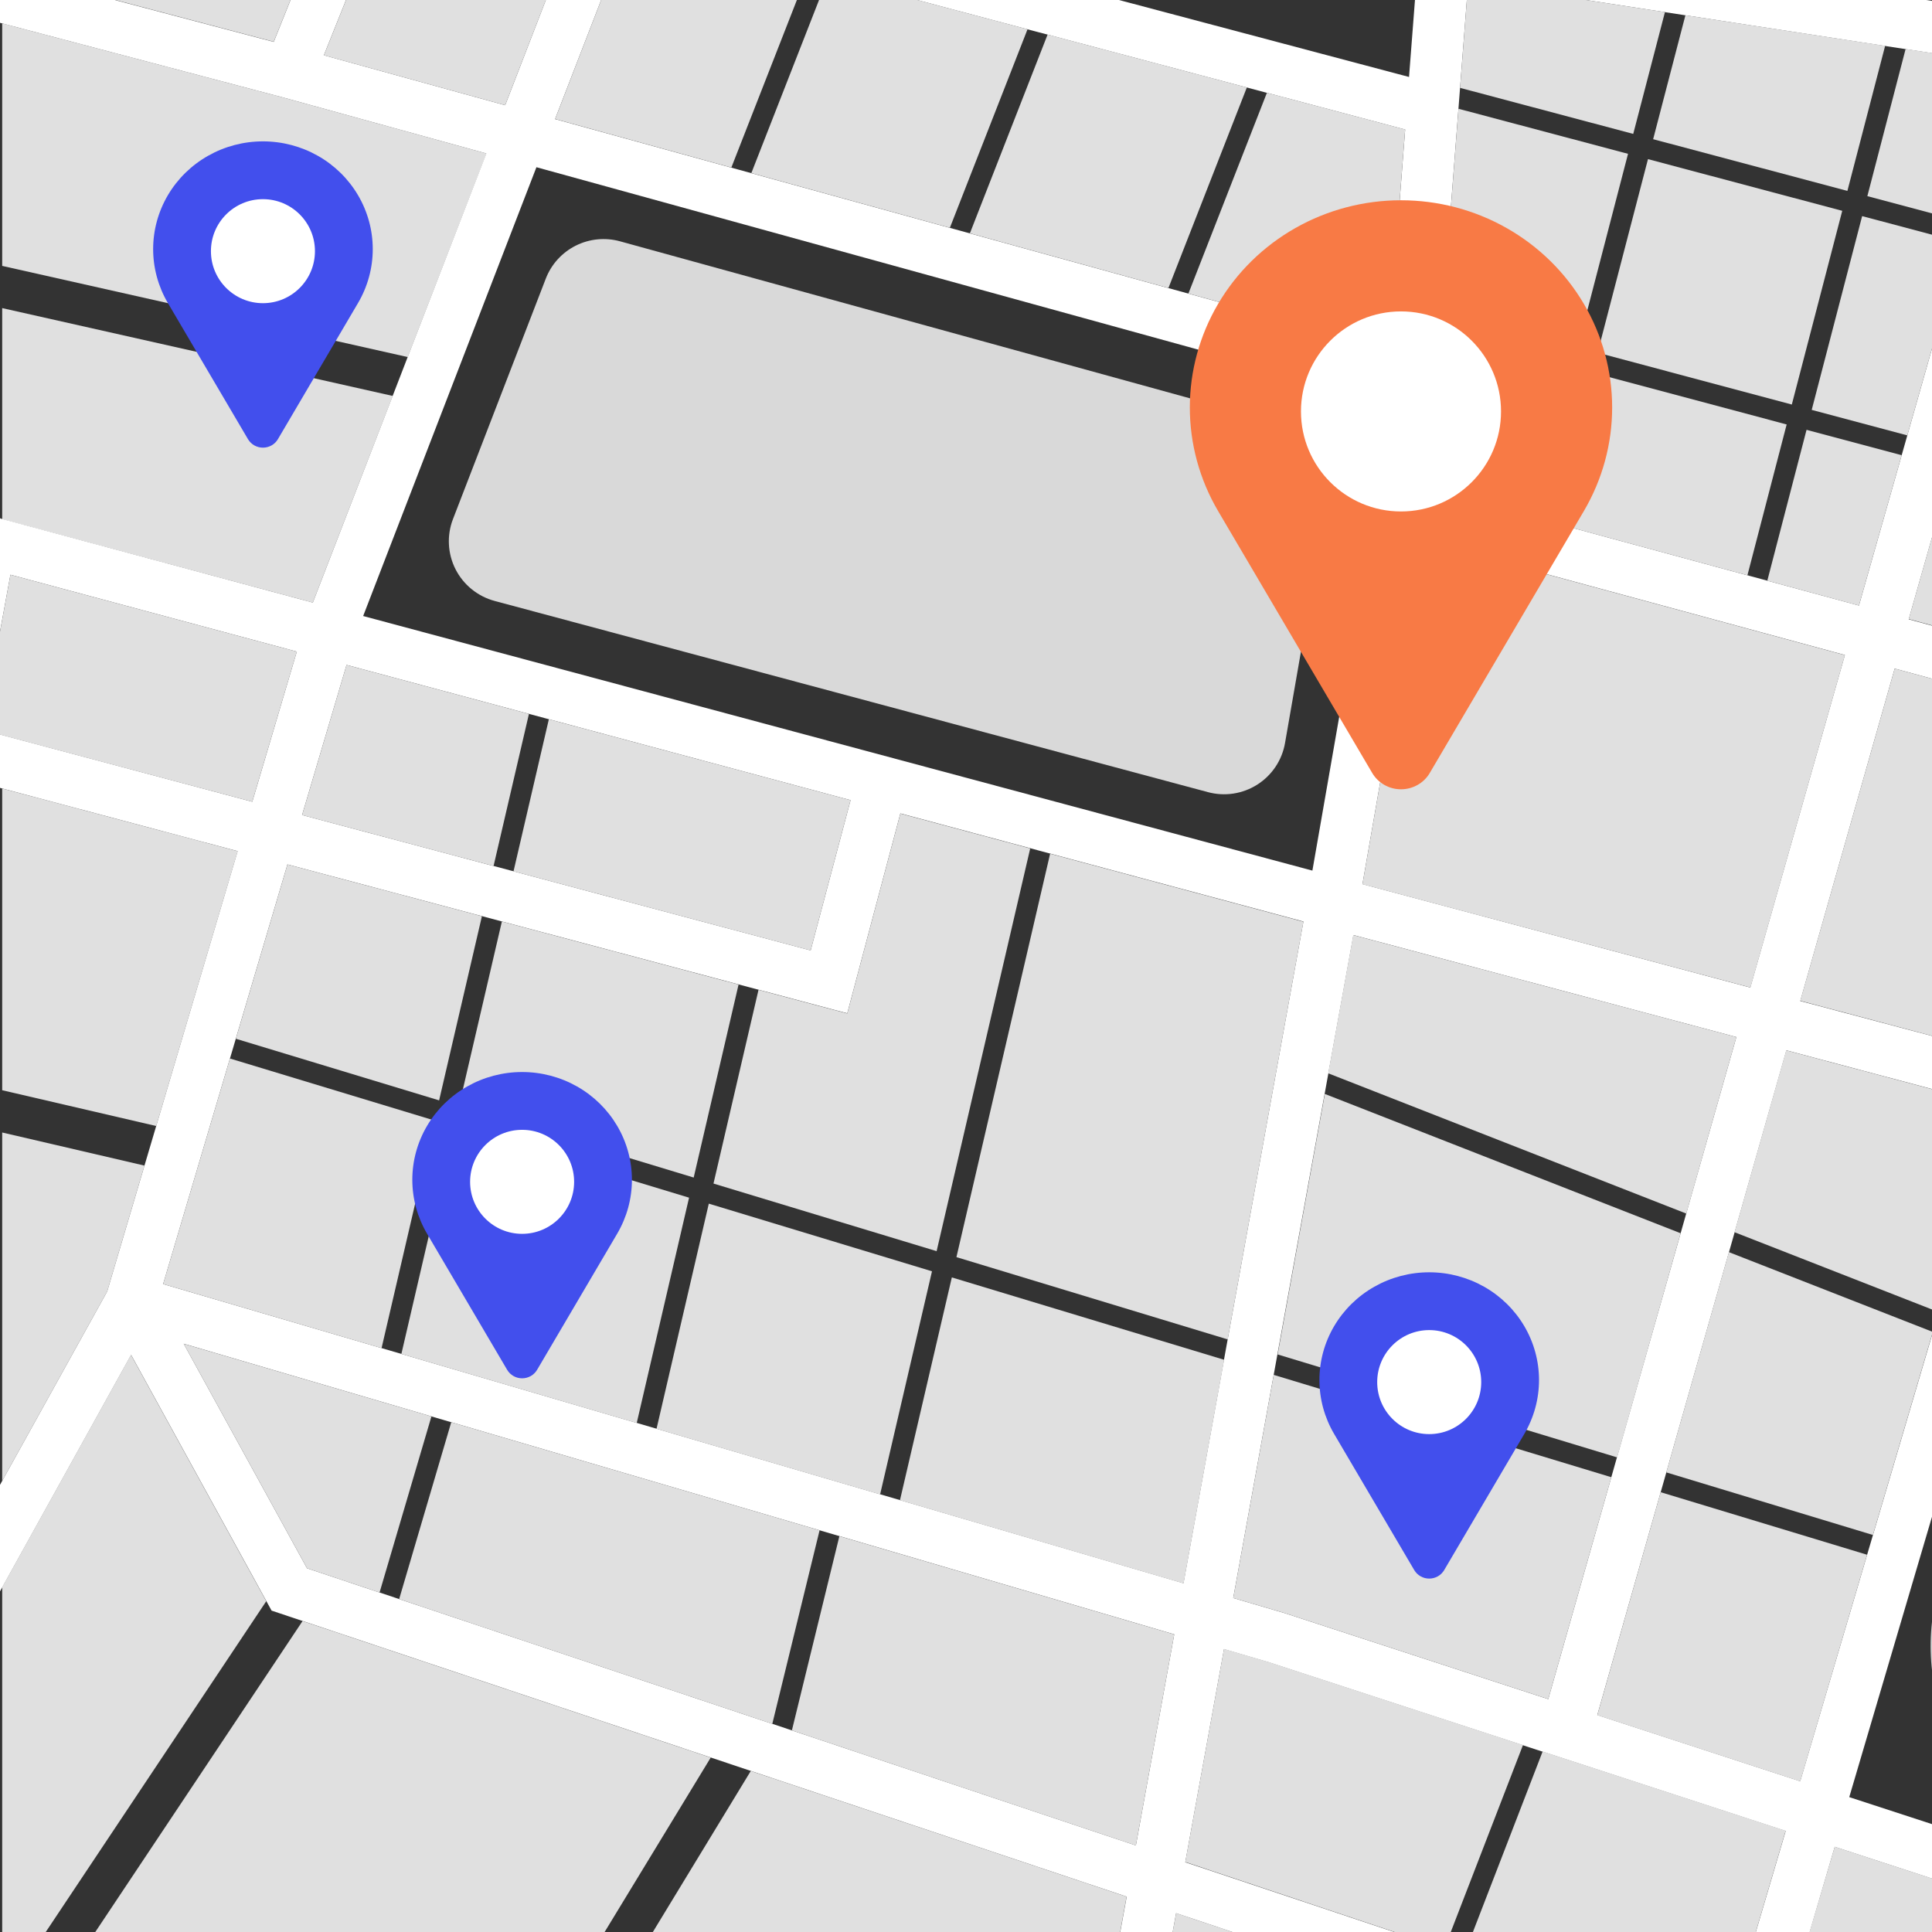
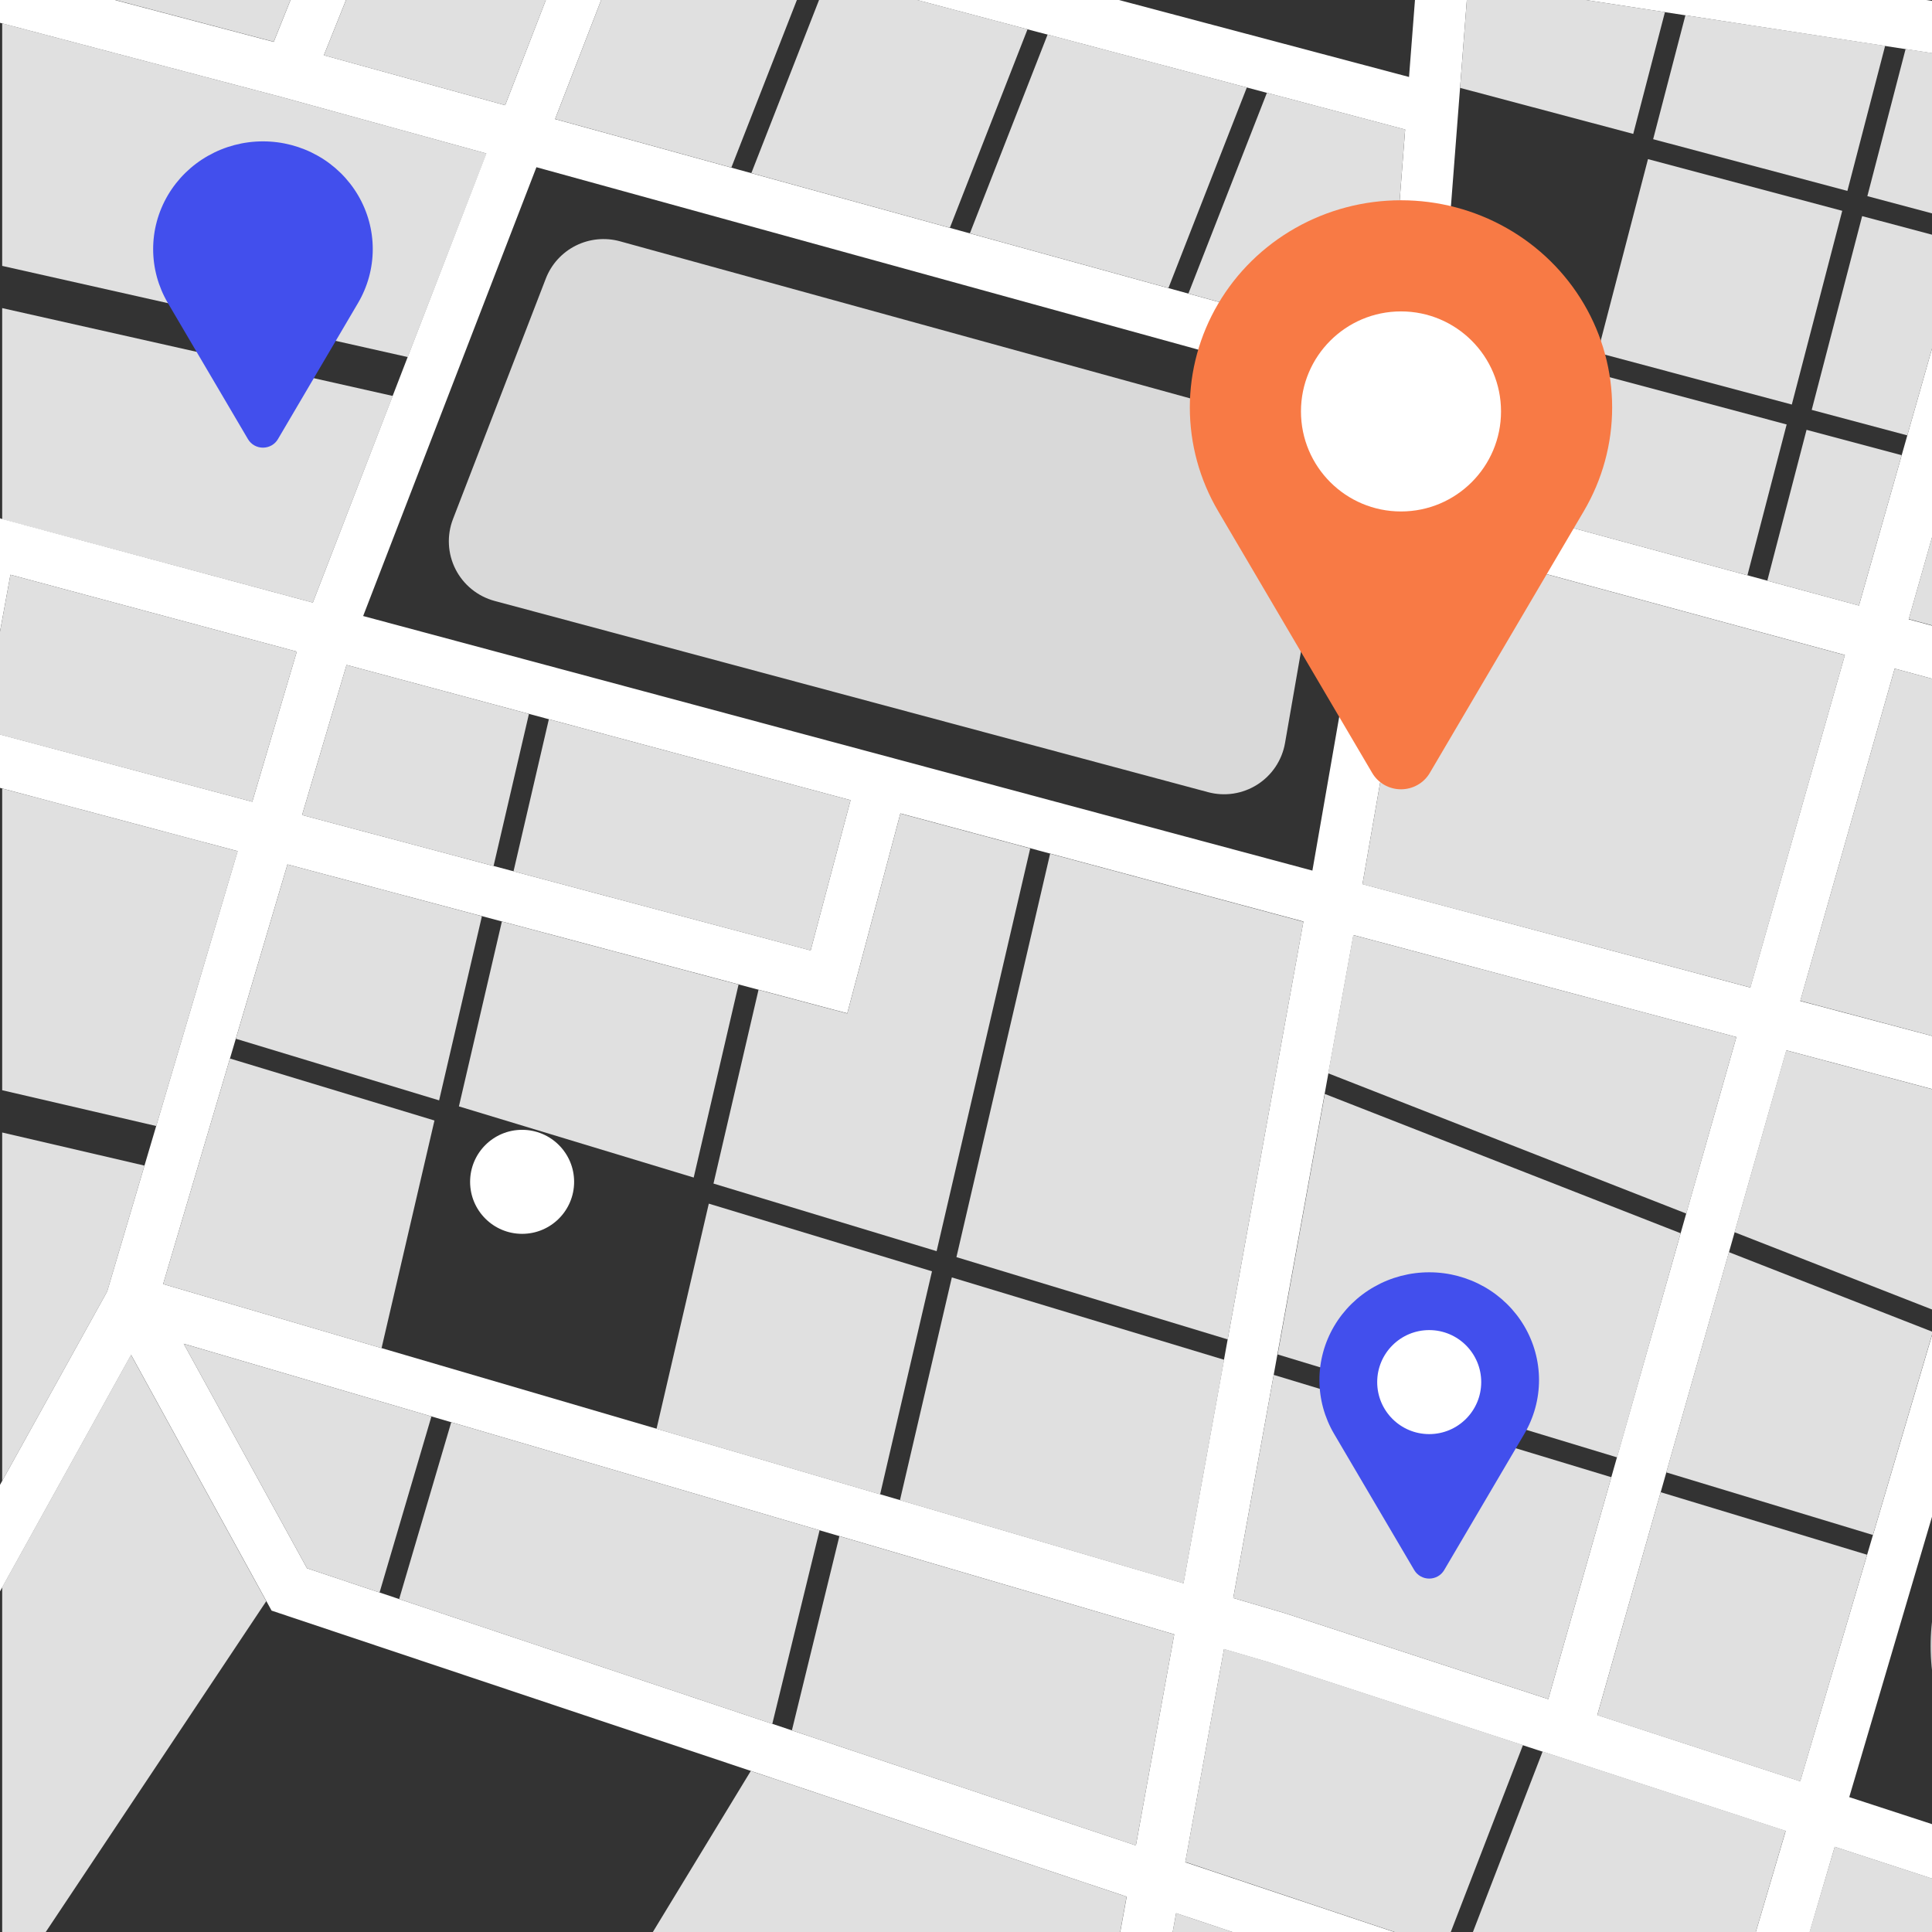
<svg xmlns="http://www.w3.org/2000/svg" width="164" height="164" viewBox="0 0 164 164" fill="none">
  <rect x="0" y="0" width="164" height="164" fill="#333333" stroke="none" />
  <g clip-path="url(#clip0_2271_2445)">
    <path d="M155.742 156.764L151.482 171.194H185.844L175.833 163.319L155.742 156.764Z" fill="#E0E0E0" />
    <path d="M98.237 171.19H126.103L99.839 162.401C99.257 165.535 98.719 168.485 98.237 171.19Z" fill="#E0E0E0" />
    <path d="M51.045 171.19H93.776C94.337 168.131 94.958 164.696 95.632 160.999L63.731 150.331L51.045 171.19Z" fill="#E0E0E0" />
    <path d="M11.12 115.008L0.186 134.734V169.547L22.602 135.919L11.12 115.008Z" fill="#E0E0E0" />
-     <path d="M25.683 137.605L3.293 171.194H46.948L60.33 149.195L25.683 137.605Z" fill="#E0E0E0" />
    <path d="M0.186 44.076L26.554 51.152L33.339 33.61L0.186 26.154V44.076Z" fill="#E0E0E0" />
    <path d="M41.297 13.031L23.976 8.259L0.186 1.983V22.571L34.613 30.31L41.297 13.031Z" fill="#E0E0E0" />
    <path d="M20.177 72.255L0.186 66.932V92.545L13.261 95.583L20.177 72.255Z" fill="#E0E0E0" />
    <path d="M0.186 125.71L9.098 109.628L12.262 98.943L0.186 96.133V125.71Z" fill="#E0E0E0" />
    <path d="M11.895 -7.806L0.186 -16.183V-2.535L23.236 3.544L25.762 -2.754L12.144 -7.631L11.895 -7.806Z" fill="#E0E0E0" />
    <path d="M273.188 87.209L274.335 82.992L230.204 71.031L254.743 -6.293C261.309 -15.995 271.109 -30.473 271.722 -31.291L268.22 -33.913C267.345 -32.737 252.615 -10.956 250.939 -8.474L250.764 -8.216L241.278 21.671L199.694 7.848L221.151 -64.905L216.949 -66.138L195.47 6.664L176.341 2.154L194.161 -60.557L189.95 -61.737L172.034 1.306L124.501 -5.974L113.781 -65.906L109.474 -65.137L120.417 -3.955L119.607 6.533L54.823 -10.655L68.087 -65.028L63.832 -66.059L50.621 -11.756L35.047 -15.89C36.517 -34.616 38.675 -61.401 38.947 -63.048C38.933 -62.964 38.913 -62.88 38.886 -62.799L34.732 -64.184C34.627 -63.874 34.355 -63.061 30.564 -14.758L27.387 -6.818L14.193 -11.538L-55.594 -61.47L-58.141 -57.917L11.895 -7.81L12.145 -7.631L25.762 -2.741L23.237 3.557L-13.235 -6.057L-57.445 -33.703L-59.783 -30.019L-14.999 -2.019L23.959 8.255L41.28 13.027L26.555 51.152L0.059 44.02L-51.904 10.719L-54.267 14.395L-3.254 47.109L-6.564 65.132L20.173 72.251L9.098 109.628L-33.392 186.302L-29.562 188.421L11.129 115.008L23.053 136.718L95.641 160.999C92.949 175.805 91.041 186.267 90.905 186.896L93.046 187.364L95.182 187.831C95.304 187.28 97.222 176.762 99.835 162.401L145.057 177.531L141.524 189.514L145.722 190.746L149.224 178.92L180.657 189.435L182.049 185.288L150.463 174.725L155.742 156.768L175.833 163.324L202.666 184.422L205.376 180.988L177.93 159.39L156.976 152.551L173.938 95.08L267.949 120.116L269.074 115.895L175.172 90.906L183.441 62.881L273.188 87.209ZM239.956 25.836L225.975 69.882L184.68 58.69L198.442 12.043L239.956 25.836ZM194.231 10.855L180.456 57.567L162.023 52.572L175.155 6.384L194.231 10.855ZM157.799 51.401L121.314 41.511L124.632 -1.534L170.83 5.563L157.799 51.401ZM109.027 136.924L104.685 135.648C109.014 111.8 113.479 87.139 114.888 79.374L147.394 88.031L131.426 144.231L109.027 136.924ZM115.654 75.047L119.988 50.181L120.741 45.877L156.604 55.6L148.576 83.827L115.654 75.047ZM117.843 29.598L47.119 10.108L53.528 -6.455L119.279 10.995L117.843 29.598ZM27.492 4.689L34.036 -11.638L49.269 -7.591L42.882 8.932L27.492 4.689ZM45.535 14.194L117.497 34.029L116.814 42.875L111.404 73.902L30.827 52.292L45.535 14.194ZM72.201 67.924L68.813 80.676L25.644 69.183L29.418 56.444L72.201 67.924ZM-1.53 61.937L0.886 48.787L25.194 55.312L21.416 68.055L-1.53 61.937ZM71.921 86.016L76.43 69.047L110.642 78.224C107.793 93.957 103.98 115.008 100.461 134.393L13.848 108.999L24.401 73.378L71.921 86.016ZM26.06 133.122L15.594 114.064L99.677 138.733C98.535 145.03 97.432 151.087 96.421 156.65L26.06 133.122ZM146.287 173.327L100.614 158.079C101.647 152.398 102.763 146.28 103.901 139.992L107.697 141.106L151.579 155.427L146.287 173.327ZM152.813 151.201L135.589 145.581L151.64 89.159L169.723 93.966L152.813 151.201ZM170.944 89.779L152.818 84.972L160.832 56.754L179.217 61.736L170.944 89.779Z" fill="white" />
-     <path d="M112.647 42.608L109.08 63.078C108.955 63.795 108.681 64.479 108.277 65.086C107.872 65.692 107.345 66.208 106.73 66.6C106.115 66.991 105.424 67.251 104.703 67.362C103.982 67.472 103.245 67.432 102.54 67.242L41.989 51.012C41.278 50.821 40.615 50.483 40.043 50.019C39.471 49.556 39.003 48.978 38.669 48.322C38.336 47.666 38.144 46.948 38.107 46.213C38.069 45.479 38.187 44.745 38.453 44.059L46.332 23.646C46.801 22.434 47.706 21.439 48.869 20.854C50.032 20.269 51.371 20.137 52.626 20.482L108.905 35.987C110.08 36.311 111.105 37.033 111.805 38.029C112.506 39.025 112.838 40.232 112.744 41.446L112.691 42.127C112.682 42.272 112.683 42.442 112.647 42.608Z" fill="#D9D9D9" />
+     <path d="M112.647 42.608L109.08 63.078C108.955 63.795 108.681 64.479 108.277 65.086C107.872 65.692 107.345 66.208 106.73 66.6C106.115 66.991 105.424 67.251 104.703 67.362C103.982 67.472 103.245 67.432 102.54 67.242L41.989 51.012C41.278 50.821 40.615 50.483 40.043 50.019C39.471 49.556 39.003 48.978 38.669 48.322C38.336 47.666 38.144 46.948 38.107 46.213C38.069 45.479 38.187 44.745 38.453 44.059L46.332 23.646C46.801 22.434 47.706 21.439 48.869 20.854C50.032 20.269 51.371 20.137 52.626 20.482L108.905 35.987C110.08 36.311 111.105 37.033 111.805 38.029C112.506 39.025 112.838 40.232 112.744 41.446C112.682 42.272 112.683 42.442 112.647 42.608Z" fill="#D9D9D9" />
    <path d="M162.026 52.55L180.455 57.545L184.237 44.732L165.655 39.772L162.026 52.55Z" fill="#E0E0E0" />
    <path d="M156.818 16.204L160.022 3.889L143.069 1.293L140.329 11.816L156.818 16.204Z" fill="#E0E0E0" />
    <path d="M122.343 28.204L121.314 41.516L130.17 43.915L133.483 31.18L122.343 28.204Z" fill="#E0E0E0" />
    <path d="M141.331 1.026L124.632 -1.53L123.94 7.459L138.639 11.366L141.331 1.026Z" fill="#E0E0E0" />
-     <path d="M138.197 13.057L123.804 9.233L122.478 26.43L133.925 29.489L138.197 13.057Z" fill="#E0E0E0" />
    <path d="M135.177 31.63L131.859 44.374L148.331 48.836L151.662 36.031L135.177 31.63Z" fill="#E0E0E0" />
    <path d="M158.07 18.345L153.789 34.794L161.905 36.958L166.553 20.6L158.07 18.345Z" fill="#E0E0E0" />
    <path d="M167.03 18.918L170.829 5.545L161.76 4.156L158.512 16.65L167.03 18.918Z" fill="#E0E0E0" />
    <path d="M150.02 49.294L157.798 51.405L161.427 38.64L153.351 36.486L150.02 49.294Z" fill="#E0E0E0" />
    <path d="M135.615 29.939L152.1 34.34L156.381 17.895L139.891 13.508L135.615 29.939Z" fill="#E0E0E0" />
    <path d="M147.395 88.031L114.871 79.374C114.434 81.808 113.685 85.903 112.744 91.108L143.144 103.016L147.395 88.031Z" fill="#E0E0E0" />
    <path d="M104.686 135.648L109.028 136.924L131.427 144.23L136.78 125.395L108.122 116.708L104.686 135.648Z" fill="#E0E0E0" />
    <path d="M142.662 104.685L112.459 92.86C111.325 99.118 109.942 106.761 108.454 114.973L137.274 123.713L142.662 104.685Z" fill="#E0E0E0" />
    <path d="M119.987 50.19L115.653 75.06L148.588 83.827L156.607 55.609L120.74 45.886L119.987 50.19Z" fill="#E0E0E0" />
    <path d="M117.842 29.59L119.278 10.99L107.543 7.875L100.88 24.918L117.842 29.59Z" fill="#E0E0E0" />
    <path d="M80.631 19.337L87.224 2.482L70.31 -2.006L63.779 14.692L80.631 19.337Z" fill="#E0E0E0" />
    <path d="M47.123 10.103L62.081 14.224L68.607 -2.461L53.528 -6.459L47.123 10.103Z" fill="#E0E0E0" />
    <path d="M99.183 24.45L105.84 7.424L88.927 2.932L82.33 19.805L99.183 24.45Z" fill="#E0E0E0" />
    <path d="M49.273 -7.591L34.036 -11.634L27.492 4.693L42.882 8.932L49.273 -7.591Z" fill="#E0E0E0" />
    <path d="M68.813 80.681L72.201 67.924L46.59 61.054L43.591 73.964L68.813 80.681Z" fill="#E0E0E0" />
    <path d="M29.417 56.444L25.644 69.187L41.897 73.513L44.9 60.6L29.417 56.444Z" fill="#E0E0E0" />
    <path d="M25.197 55.312L0.886 48.787L-1.53 61.955L21.415 68.059L25.197 55.312Z" fill="#E0E0E0" />
    <path d="M40.908 77.774L24.402 73.378L20.02 88.175L37.275 93.406L40.908 77.774Z" fill="#E0E0E0" />
    <path d="M60.168 102.173L55.73 121.288L74.709 126.855L79.113 107.915L60.168 102.173Z" fill="#E0E0E0" />
-     <path d="M38.558 95.622L34.071 114.933L54.049 120.794L58.492 101.666L38.558 95.622Z" fill="#E0E0E0" />
    <path d="M58.885 99.957L62.694 83.573L42.602 78.224L38.956 93.917L58.885 99.957Z" fill="#E0E0E0" />
    <path d="M19.52 89.853L13.847 108.999L32.389 114.439L36.88 95.115L19.52 89.853Z" fill="#E0E0E0" />
    <path d="M79.506 106.206L87.451 72.019L76.429 69.06L71.92 86.029L64.387 84.023L60.565 100.468L79.506 106.206Z" fill="#E0E0E0" />
    <path d="M104.216 113.697C106.536 100.91 108.795 88.455 110.642 78.242L89.141 72.469L81.188 106.713L104.216 113.697Z" fill="#E0E0E0" />
    <path d="M76.394 127.349L100.47 134.411C101.599 128.175 102.763 121.773 103.915 115.427L80.798 108.435L76.394 127.349Z" fill="#E0E0E0" />
    <path d="M15.594 114.068L26.06 133.122L32.219 135.184L36.623 120.234L15.594 114.068Z" fill="#E0E0E0" />
    <path d="M38.304 120.728L33.883 135.74L65.557 146.333L69.571 129.901L38.304 120.728Z" fill="#E0E0E0" />
    <path d="M67.22 146.888L96.421 156.655C97.432 151.087 98.535 145.03 99.678 138.737L71.252 130.399L67.22 146.888Z" fill="#E0E0E0" />
    <path d="M107.696 141.084L103.901 139.97C102.763 146.241 101.647 152.381 100.614 158.058L122.605 165.412L129.281 148.129L107.696 141.084Z" fill="#E0E0E0" />
    <path d="M124.269 165.972L146.287 173.336L151.579 155.405L130.949 148.675L124.269 165.972Z" fill="#E0E0E0" />
    <path d="M169.705 93.974L151.623 89.158L147.237 104.598L164.571 111.38L169.705 93.974Z" fill="#E0E0E0" />
    <path d="M141.445 124.985L158.985 130.299L164.071 113.063L146.759 106.289L141.445 124.985Z" fill="#E0E0E0" />
    <path d="M135.588 145.594L152.817 151.214L158.49 131.977L140.968 126.667L135.588 145.594Z" fill="#E0E0E0" />
    <path d="M179.217 61.74L160.832 56.754L152.817 84.954L170.944 89.779L179.217 61.74Z" fill="#E0E0E0" />
    <path d="M170.463 114.89L164.597 134.765C163.306 139.14 163.772 143.846 165.896 147.884C168.021 151.922 171.637 154.975 175.978 156.397C177.945 157.033 179.782 158.013 181.406 159.29L187.897 164.39C190.995 166.826 194.823 168.151 198.766 168.153H199.033C203.694 168.151 208.163 166.302 211.458 163.012C214.753 159.721 216.604 155.259 216.604 150.607V122.966C216.604 119.1 215.326 115.342 212.967 112.277C210.608 109.211 207.301 107.01 203.559 106.014L191.846 102.894C187.419 101.715 182.705 102.309 178.711 104.55C174.716 106.791 171.757 110.501 170.463 114.89Z" fill="#CFCFCF" />
    <path d="M116.481 65.613L103.401 43.382C101.828 40.708 101 37.675 101 34.587C101 31.499 101.829 28.466 103.402 25.792C104.975 23.118 107.238 20.898 109.963 19.355C112.688 17.811 115.778 16.999 118.925 17C122.071 16.999 125.161 17.811 127.886 19.355C130.611 20.898 132.874 23.118 134.447 25.792C136.02 28.466 136.849 31.499 136.849 34.587C136.849 37.675 136.021 40.708 134.448 43.382L121.368 65.613C121.121 66.035 120.765 66.385 120.336 66.628C119.907 66.872 119.42 67 118.925 67C118.429 67 117.942 66.872 117.513 66.628C117.084 66.385 116.728 66.035 116.481 65.613Z" fill="#F87A45" />
    <circle cx="118.925" cy="34.925" r="8.491" fill="white" />
-     <path d="M43.05 116.279L36.248 104.719C35.431 103.328 35 101.751 35 100.145C35 98.54 35.431 96.962 36.249 95.572C37.067 94.182 38.244 93.027 39.661 92.225C41.078 91.422 42.685 91 44.321 91C45.957 91 47.564 91.422 48.981 92.225C50.398 93.027 51.574 94.182 52.392 95.572C53.211 96.962 53.641 98.54 53.642 100.145C53.642 101.751 53.211 103.328 52.393 104.719L45.592 116.279C45.463 116.498 45.278 116.68 45.055 116.807C44.832 116.933 44.578 117 44.321 117C44.063 117 43.81 116.933 43.587 116.807C43.364 116.68 43.179 116.498 43.05 116.279Z" fill="#424FED" />
    <circle cx="44.32" cy="100.321" r="4.415" fill="white" />
    <path d="M120.05 133.279L113.248 121.719C112.43 120.328 112 118.751 112 117.145C112 115.54 112.431 113.962 113.249 112.572C114.067 111.182 115.244 110.027 116.661 109.225C118.078 108.422 119.685 108 121.321 108C122.957 108 124.564 108.422 125.981 109.225C127.398 110.027 128.574 111.182 129.392 112.572C130.211 113.962 130.641 115.54 130.642 117.145C130.642 118.751 130.211 120.328 129.393 121.719L122.591 133.279C122.463 133.498 122.278 133.68 122.055 133.807C121.832 133.933 121.578 134 121.321 134C121.063 134 120.81 133.933 120.587 133.807C120.364 133.68 120.179 133.498 120.05 133.279Z" fill="#424FED" />
    <circle cx="121.32" cy="117.321" r="4.415" fill="white" />
    <path d="M21.05 37.279L14.248 25.719C13.431 24.328 13 22.751 13 21.145C13 19.54 13.431 17.962 14.249 16.572C15.067 15.182 16.244 14.027 17.661 13.225C19.078 12.422 20.685 12 22.321 12C23.957 12 25.564 12.422 26.981 13.225C28.398 14.027 29.574 15.182 30.392 16.572C31.211 17.962 31.641 19.54 31.642 21.145C31.642 22.751 31.211 24.328 30.393 25.719L23.591 37.279C23.463 37.498 23.278 37.68 23.055 37.807C22.832 37.933 22.578 38 22.321 38C22.063 38 21.81 37.933 21.587 37.807C21.364 37.68 21.179 37.498 21.05 37.279Z" fill="#424FED" />
-     <circle cx="22.32" cy="21.321" r="4.415" fill="white" />
  </g>
  <defs>
    <clipPath id="clip0_2271_2445">
      <rect width="164" height="164" fill="white" />
    </clipPath>
  </defs>
</svg>